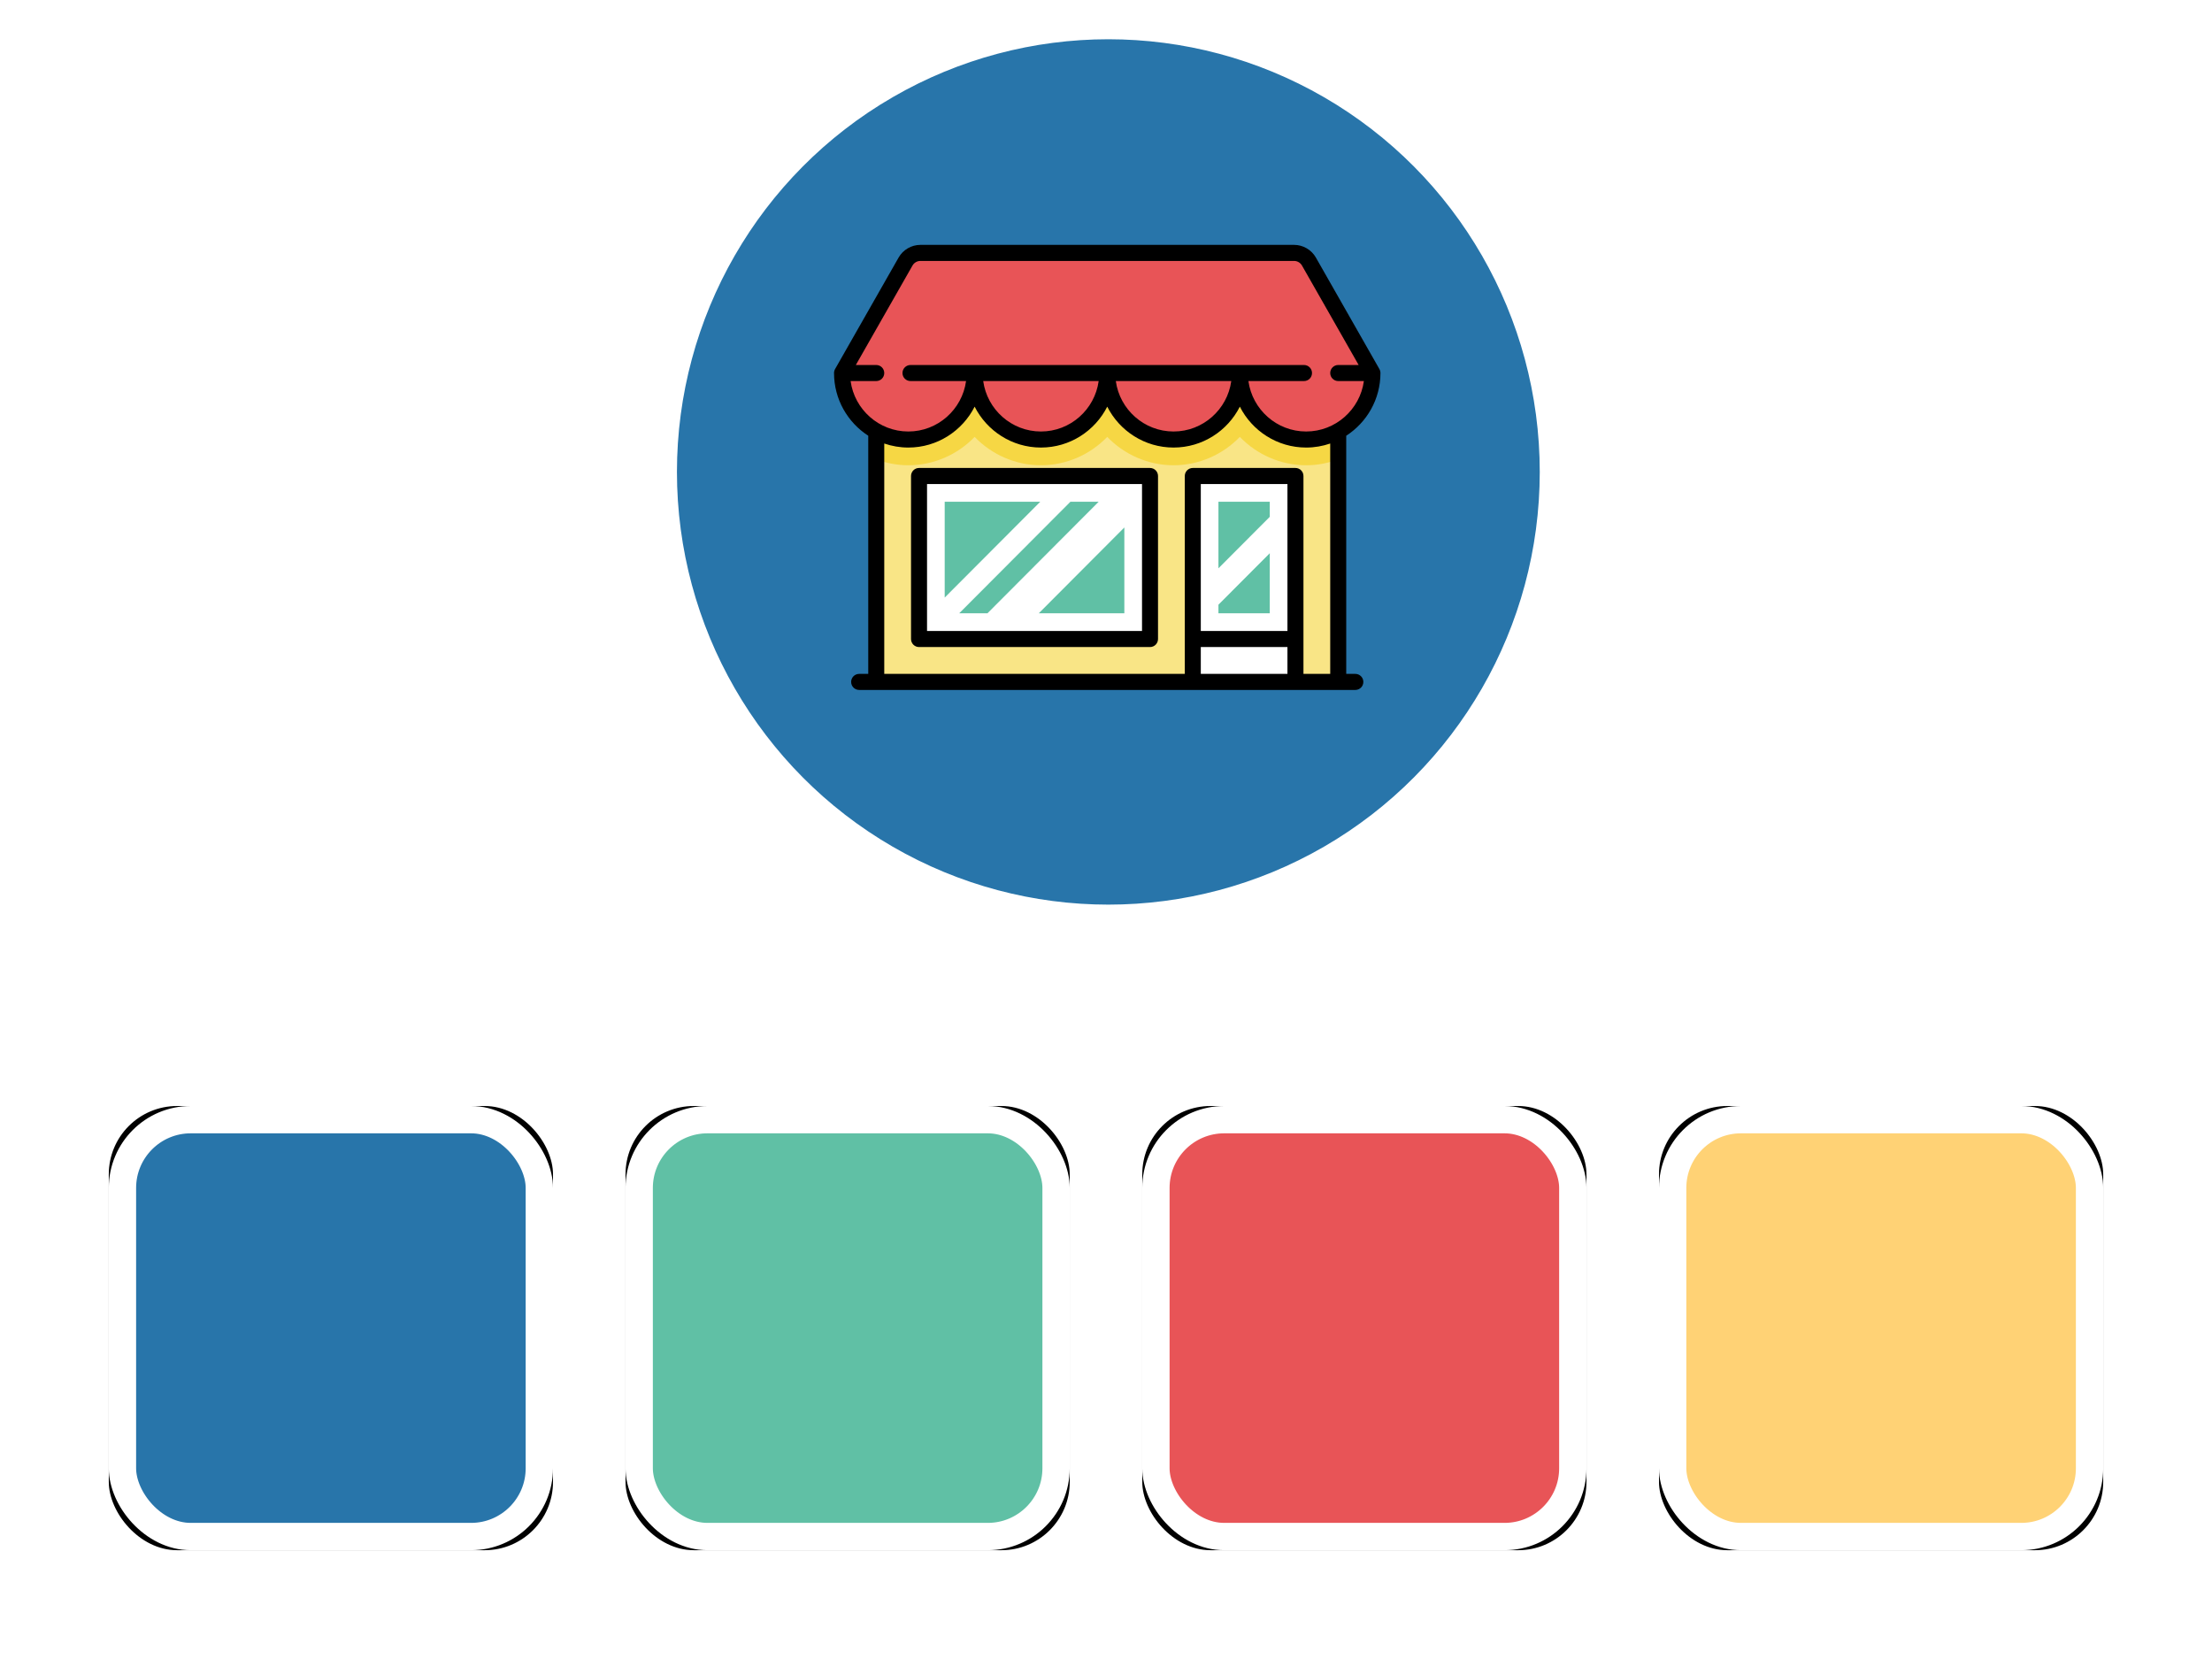
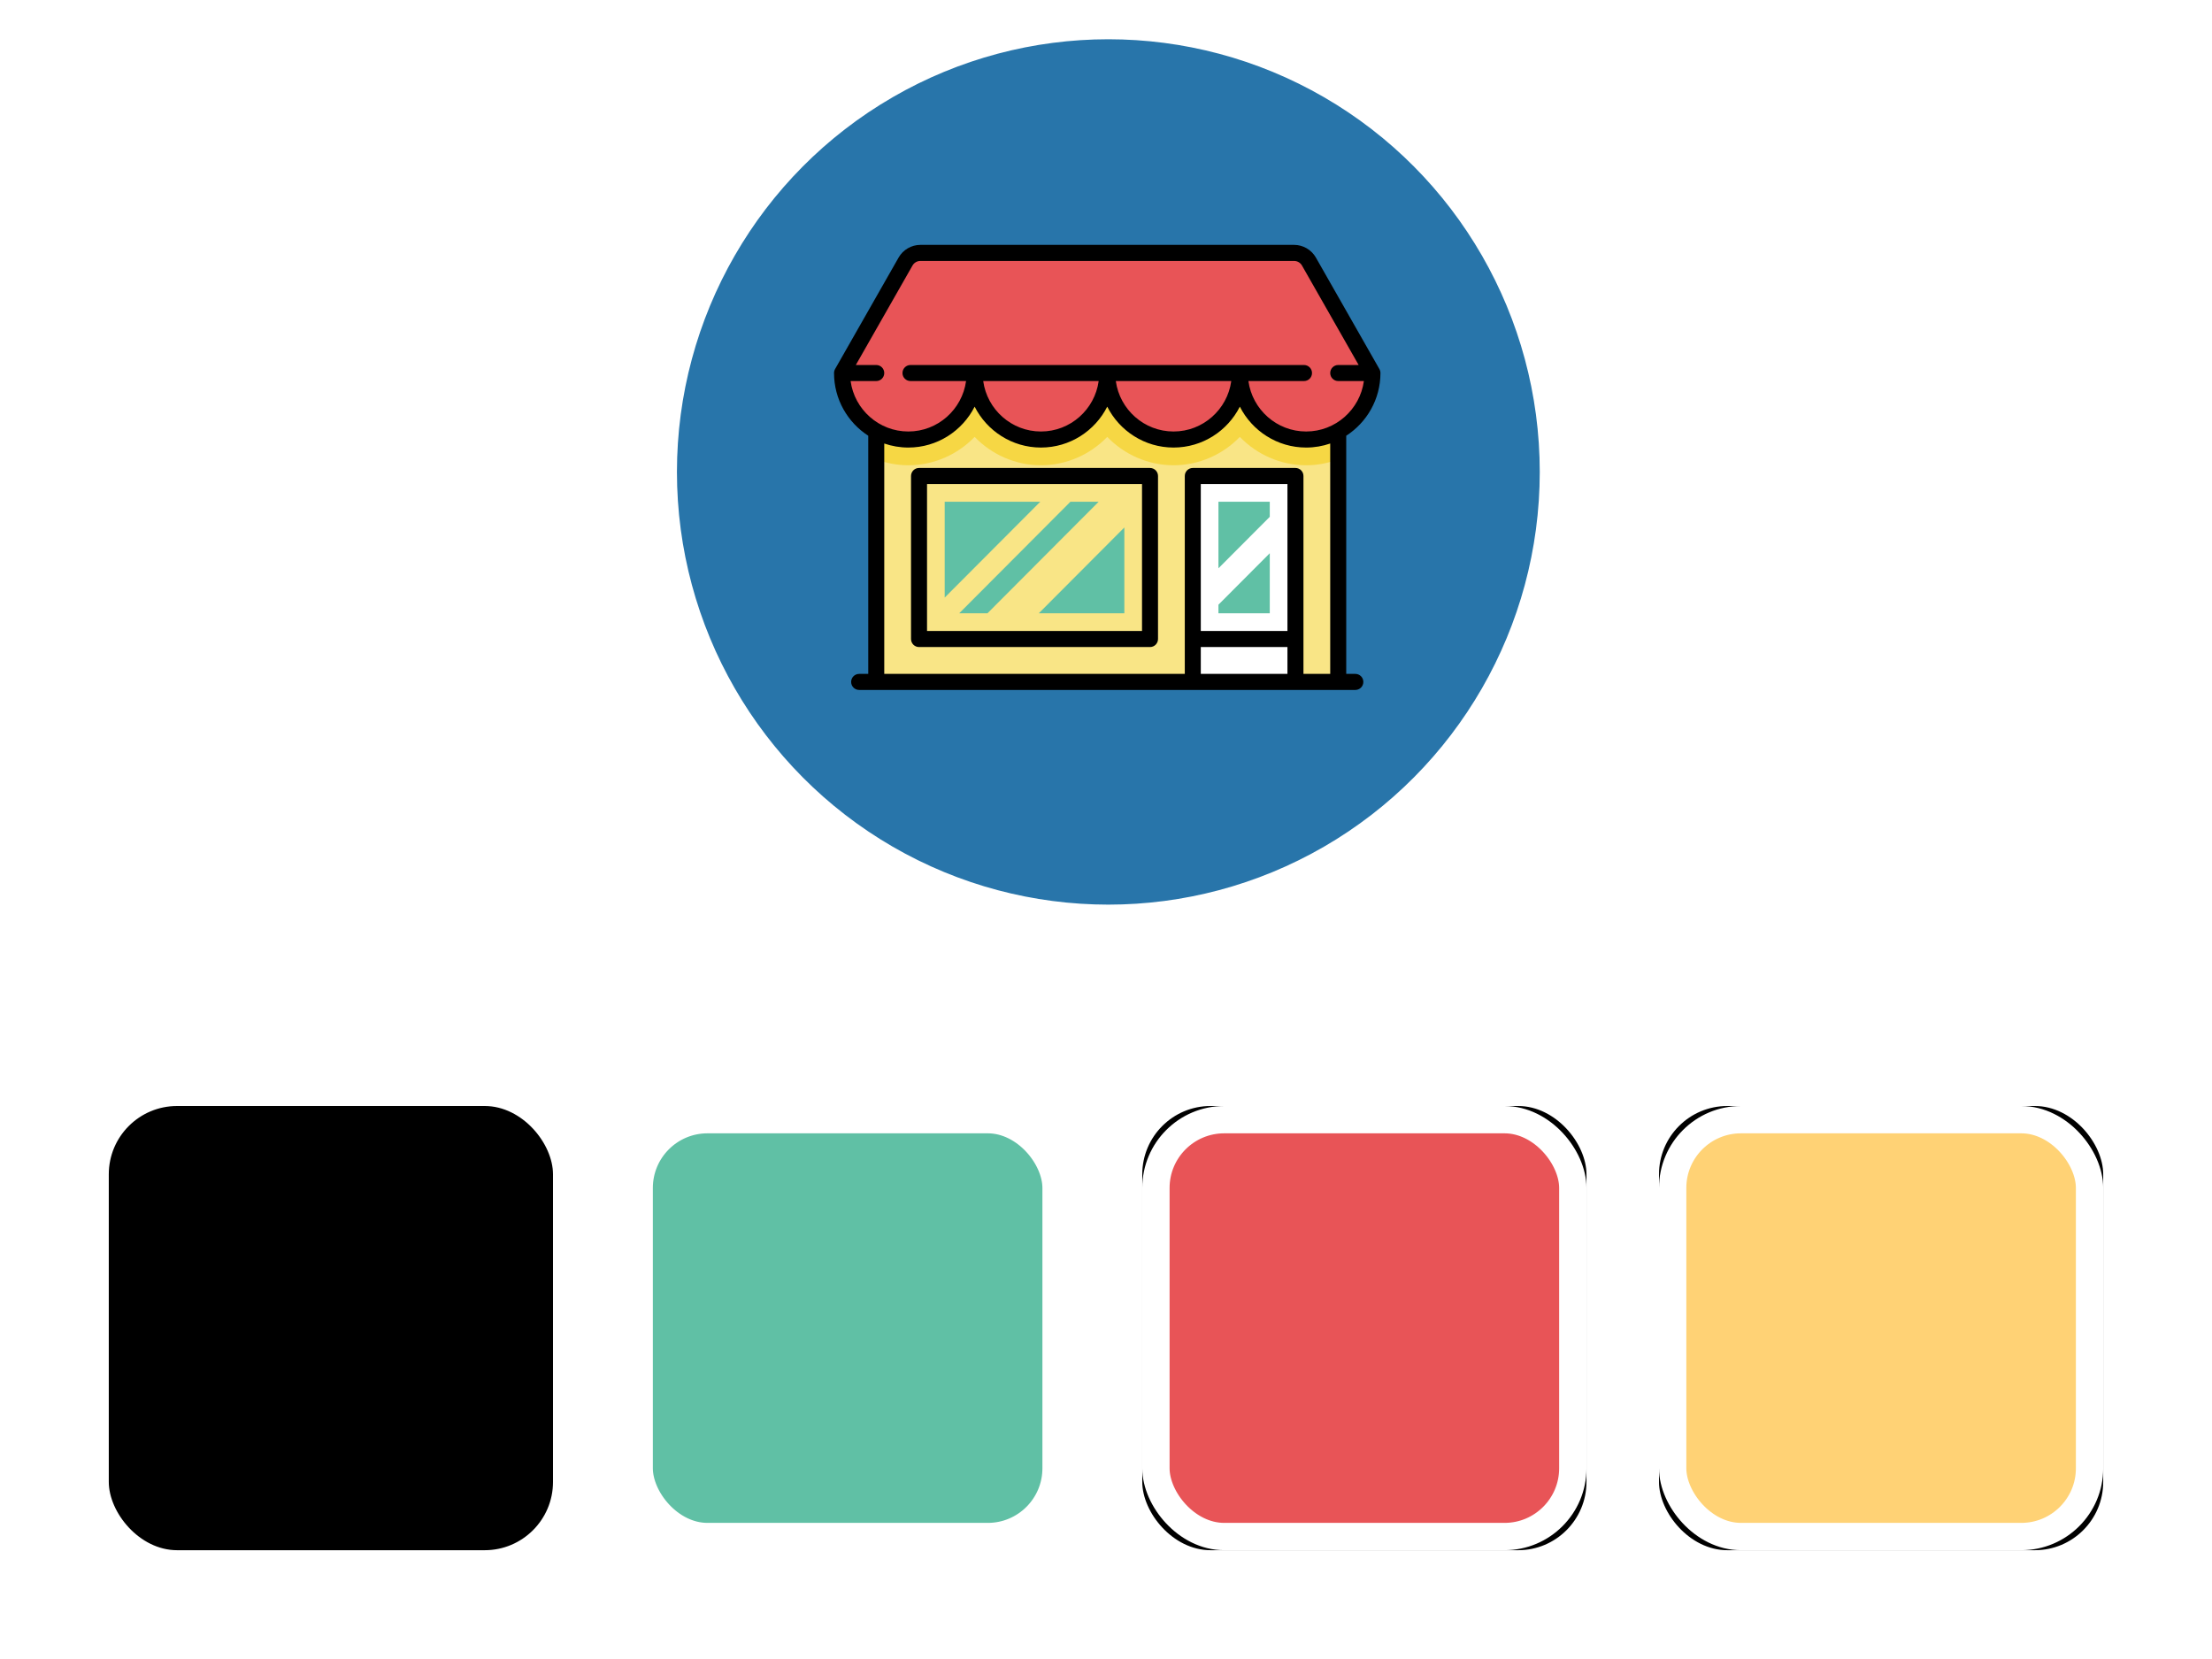
<svg xmlns="http://www.w3.org/2000/svg" xmlns:xlink="http://www.w3.org/1999/xlink" width="244px" height="183px" viewBox="0 0 244 183" version="1.1">
  <title>Group 5</title>
  <desc>Created with Sketch.</desc>
  <defs>
    <rect id="path-1" x="0" y="0" width="49" height="49" rx="7.534" />
    <filter x="-36.7%" y="-36.7%" width="173.5%" height="173.5%" filterUnits="objectBoundingBox" id="filter-2">
      <feMorphology radius="1.5" operator="dilate" in="SourceAlpha" result="shadowSpreadOuter1" />
      <feOffset dx="0" dy="0" in="shadowSpreadOuter1" result="shadowOffsetOuter1" />
      <feGaussianBlur stdDeviation="4.5" in="shadowOffsetOuter1" result="shadowBlurOuter1" />
      <feComposite in="shadowBlurOuter1" in2="SourceAlpha" operator="out" result="shadowBlurOuter1" />
      <feColorMatrix values="0 0 0 0 0   0 0 0 0 0   0 0 0 0 0  0 0 0 0.1 0" type="matrix" in="shadowBlurOuter1" />
    </filter>
-     <rect id="path-3" x="57" y="0" width="49" height="49" rx="7.534" />
    <filter x="-36.7%" y="-36.7%" width="173.5%" height="173.5%" filterUnits="objectBoundingBox" id="filter-4">
      <feMorphology radius="1.5" operator="dilate" in="SourceAlpha" result="shadowSpreadOuter1" />
      <feOffset dx="0" dy="0" in="shadowSpreadOuter1" result="shadowOffsetOuter1" />
      <feGaussianBlur stdDeviation="4.5" in="shadowOffsetOuter1" result="shadowBlurOuter1" />
      <feComposite in="shadowBlurOuter1" in2="SourceAlpha" operator="out" result="shadowBlurOuter1" />
      <feColorMatrix values="0 0 0 0 0   0 0 0 0 0   0 0 0 0 0  0 0 0 0.1 0" type="matrix" in="shadowBlurOuter1" />
    </filter>
    <rect id="path-5" x="114" y="0" width="49" height="49" rx="7.534" />
    <filter x="-36.7%" y="-36.7%" width="173.5%" height="173.5%" filterUnits="objectBoundingBox" id="filter-6">
      <feMorphology radius="1.5" operator="dilate" in="SourceAlpha" result="shadowSpreadOuter1" />
      <feOffset dx="0" dy="0" in="shadowSpreadOuter1" result="shadowOffsetOuter1" />
      <feGaussianBlur stdDeviation="4.5" in="shadowOffsetOuter1" result="shadowBlurOuter1" />
      <feComposite in="shadowBlurOuter1" in2="SourceAlpha" operator="out" result="shadowBlurOuter1" />
      <feColorMatrix values="0 0 0 0 0   0 0 0 0 0   0 0 0 0 0  0 0 0 0.1 0" type="matrix" in="shadowBlurOuter1" />
    </filter>
    <rect id="path-7" x="171" y="0" width="49" height="49" rx="7.534" />
    <filter x="-36.7%" y="-36.7%" width="173.5%" height="173.5%" filterUnits="objectBoundingBox" id="filter-8">
      <feMorphology radius="1.5" operator="dilate" in="SourceAlpha" result="shadowSpreadOuter1" />
      <feOffset dx="0" dy="0" in="shadowSpreadOuter1" result="shadowOffsetOuter1" />
      <feGaussianBlur stdDeviation="4.5" in="shadowOffsetOuter1" result="shadowBlurOuter1" />
      <feComposite in="shadowBlurOuter1" in2="SourceAlpha" operator="out" result="shadowBlurOuter1" />
      <feColorMatrix values="0 0 0 0 0   0 0 0 0 0   0 0 0 0 0  0 0 0 0.1 0" type="matrix" in="shadowBlurOuter1" />
    </filter>
  </defs>
  <g id="Page-1" stroke="none" stroke-width="1" fill="none" fill-rule="evenodd">
    <g id="Desktop---Home-page-v0.1" transform="translate(-269, -2356)">
      <g id="Group-5" transform="translate(281, 2360)">
        <g id="Group-25" transform="translate(0, 118)">
          <g id="Rectangle">
            <use fill="black" fill-opacity="1" filter="url(#filter-2)" xlink:href="#path-1" />
-             <rect stroke="#FFFFFF" stroke-width="3.014" stroke-linejoin="square" fill="#2875AA" fill-rule="evenodd" x="1.507" y="1.507" width="45.986" height="45.986" rx="7.534" />
          </g>
          <g id="Rectangle">
            <use fill="black" fill-opacity="1" filter="url(#filter-4)" xlink:href="#path-3" />
            <rect stroke="#FFFFFF" stroke-width="3.014" stroke-linejoin="square" fill="#60C0A5" fill-rule="evenodd" x="58.507" y="1.507" width="45.986" height="45.986" rx="7.534" />
          </g>
          <g id="Rectangle">
            <use fill="black" fill-opacity="1" filter="url(#filter-6)" xlink:href="#path-5" />
            <rect stroke="#FFFFFF" stroke-width="3.014" stroke-linejoin="square" fill="#E85457" fill-rule="evenodd" x="115.507" y="1.507" width="45.986" height="45.986" rx="7.534" />
          </g>
          <g id="Rectangle">
            <use fill="black" fill-opacity="1" filter="url(#filter-8)" xlink:href="#path-7" />
            <rect stroke="#FFFFFF" stroke-width="3.014" stroke-linejoin="square" fill="#FFD275" fill-rule="evenodd" x="172.507" y="1.507" width="45.986" height="45.986" rx="7.534" />
          </g>
        </g>
        <g id="shop" transform="translate(62, 0)">
          <ellipse id="Oval" stroke="#FFFFFF" stroke-width="3.767" fill="#2875AA" cx="48.259" cy="48.059" rx="49.471" ry="49.612" />
          <rect id="Rectangle" fill="#F9E586" x="22.658" y="39.04" width="50.959" height="32.18" />
          <path d="M22.658,46.671 C23.761,47.085 24.951,47.322 26.196,47.322 C28.988,47.322 31.624,46.153 33.51,44.192 C35.396,46.153 38.032,47.322 40.823,47.322 C43.615,47.322 46.251,46.153 48.137,44.192 C50.023,46.153 52.659,47.322 55.451,47.322 C58.242,47.322 60.878,46.153 62.764,44.192 C64.65,46.153 67.286,47.322 70.078,47.322 C71.324,47.322 72.513,47.085 73.616,46.671 L73.616,39.041 L22.658,39.041 L22.658,46.671 Z" id="Path" fill="#F6D744" />
          <path d="M77.391,37.148 C77.391,41.199 74.117,44.483 70.078,44.483 C67.153,44.483 64.63,42.762 63.46,40.274 C63.175,39.668 62.354,39.668 62.068,40.274 C60.898,42.762 58.375,44.483 55.451,44.483 C52.527,44.483 50.003,42.762 48.833,40.274 C48.548,39.668 47.727,39.668 47.441,40.274 C46.271,42.762 43.748,44.483 40.824,44.483 C37.9,44.483 35.376,42.762 34.206,40.274 C33.921,39.668 33.1,39.668 32.814,40.274 C31.644,42.762 29.121,44.483 26.197,44.483 C22.158,44.483 18.883,41.199 18.883,37.148 L25.889,24.851 C26.225,24.261 26.85,23.897 27.528,23.897 L68.746,23.897 C69.424,23.897 70.049,24.261 70.385,24.851 L77.391,37.148 Z" id="Path" fill="#E85457" />
-           <path d="M68.746,23.897 L27.528,23.897 C26.85,23.897 26.225,24.261 25.889,24.851 L18.883,37.148 L77.391,37.148 L70.385,24.851 C70.049,24.261 69.424,23.897 68.746,23.897 Z" id="Path" fill="#E85457" />
          <g id="Group" transform="translate(27.3, 48.503)" fill="#FFFFFF">
            <rect id="Rectangle" x="30.274" y="0.002" width="11.324" height="22.716" />
-             <rect id="Rectangle" x="0.075" y="0.002" width="25.48" height="17.983" />
          </g>
          <g id="Group" transform="translate(30.125, 51.337)" fill="#60C0A5">
            <polygon id="Path" points="10.624 0.008 0.082 0.008 0.082 10.581" />
            <polygon id="Path" points="1.684 12.312 4.8 12.312 17.068 0.008 13.952 0.008" />
            <polygon id="Path" points="19.899 2.847 10.462 12.312 19.899 12.312" />
            <polygon id="Path" points="35.941 1.671 35.941 0.008 30.279 0.008 30.279 7.35" />
            <polygon id="Path" points="30.279 11.365 30.279 12.312 35.941 12.312 35.941 5.686" />
          </g>
          <path d="M75.504,70.335 L74.499,70.335 L74.499,44.064 C76.767,42.6 78.274,40.048 78.274,37.148 C78.274,36.994 78.234,36.842 78.158,36.708 L71.152,24.411 C70.66,23.548 69.738,23.011 68.746,23.011 L27.528,23.011 C26.536,23.011 25.614,23.548 25.122,24.411 L18.116,36.708 C18.04,36.842 18,36.994 18,37.148 C18,40.048 19.507,42.6 21.775,44.064 L21.775,70.335 L20.77,70.335 C20.283,70.335 19.887,70.732 19.887,71.221 C19.887,71.71 20.283,72.106 20.77,72.106 L75.504,72.106 C75.991,72.106 76.387,71.71 76.387,71.221 C76.387,70.732 75.991,70.335 75.504,70.335 Z M19.827,38.033 L22.657,38.033 C23.145,38.033 23.54,37.637 23.54,37.148 C23.54,36.659 23.145,36.262 22.657,36.262 L20.404,36.262 L26.656,25.29 C26.834,24.977 27.168,24.783 27.528,24.783 L68.746,24.783 C69.106,24.783 69.44,24.977 69.618,25.29 L75.869,36.262 L73.616,36.262 C73.128,36.262 72.733,36.659 72.733,37.148 C72.733,37.637 73.128,38.033 73.616,38.033 L76.447,38.033 C76.015,41.172 73.324,43.597 70.077,43.597 C66.831,43.597 64.141,41.172 63.709,38.033 L69.842,38.033 C70.33,38.033 70.725,37.637 70.725,37.148 C70.725,36.659 70.33,36.262 69.842,36.262 L26.433,36.262 C25.945,36.262 25.55,36.659 25.55,37.148 C25.55,37.637 25.945,38.033 26.433,38.033 L32.565,38.033 C32.133,41.172 29.443,43.597 26.196,43.597 C22.95,43.597 20.258,41.172 19.827,38.033 Z M61.819,38.033 C61.387,41.172 58.697,43.597 55.451,43.597 C52.204,43.597 49.514,41.172 49.082,38.033 L61.819,38.033 Z M47.192,38.033 C46.76,41.172 44.07,43.597 40.823,43.597 C37.577,43.597 34.887,41.172 34.455,38.033 L47.192,38.033 Z M23.54,44.923 C24.374,45.21 25.267,45.368 26.196,45.368 C29.386,45.368 32.156,43.532 33.51,40.857 C34.864,43.531 37.634,45.368 40.823,45.368 C44.013,45.368 46.783,43.532 48.137,40.857 C49.491,43.531 52.261,45.368 55.451,45.368 C58.64,45.368 61.41,43.532 62.764,40.857 C64.118,43.531 66.888,45.368 70.078,45.368 C71.007,45.368 71.9,45.21 72.733,44.923 L72.733,70.335 L69.781,70.335 L69.781,48.505 C69.781,48.016 69.386,47.62 68.898,47.62 L57.574,47.62 C57.086,47.62 56.691,48.016 56.691,48.505 L56.691,70.335 L23.54,70.335 L23.54,44.923 Z M68.015,65.603 L58.457,65.603 L58.457,49.391 L68.015,49.391 L68.015,65.603 Z M58.457,67.374 L68.015,67.374 L68.015,70.335 L58.457,70.335 L58.457,67.374 Z" id="Shape" fill="#000000" fill-rule="nonzero" />
          <path d="M52.855,47.62 L27.376,47.62 C26.888,47.62 26.493,48.016 26.493,48.505 L26.493,66.488 C26.493,66.977 26.888,67.374 27.376,67.374 L52.855,67.374 C53.343,67.374 53.738,66.977 53.738,66.488 L53.738,48.505 C53.738,48.016 53.343,47.62 52.855,47.62 Z M51.973,65.603 L28.259,65.603 L28.259,49.391 L51.973,49.391 L51.973,65.603 Z" id="Shape" fill="#000000" fill-rule="nonzero" />
        </g>
      </g>
    </g>
  </g>
</svg>